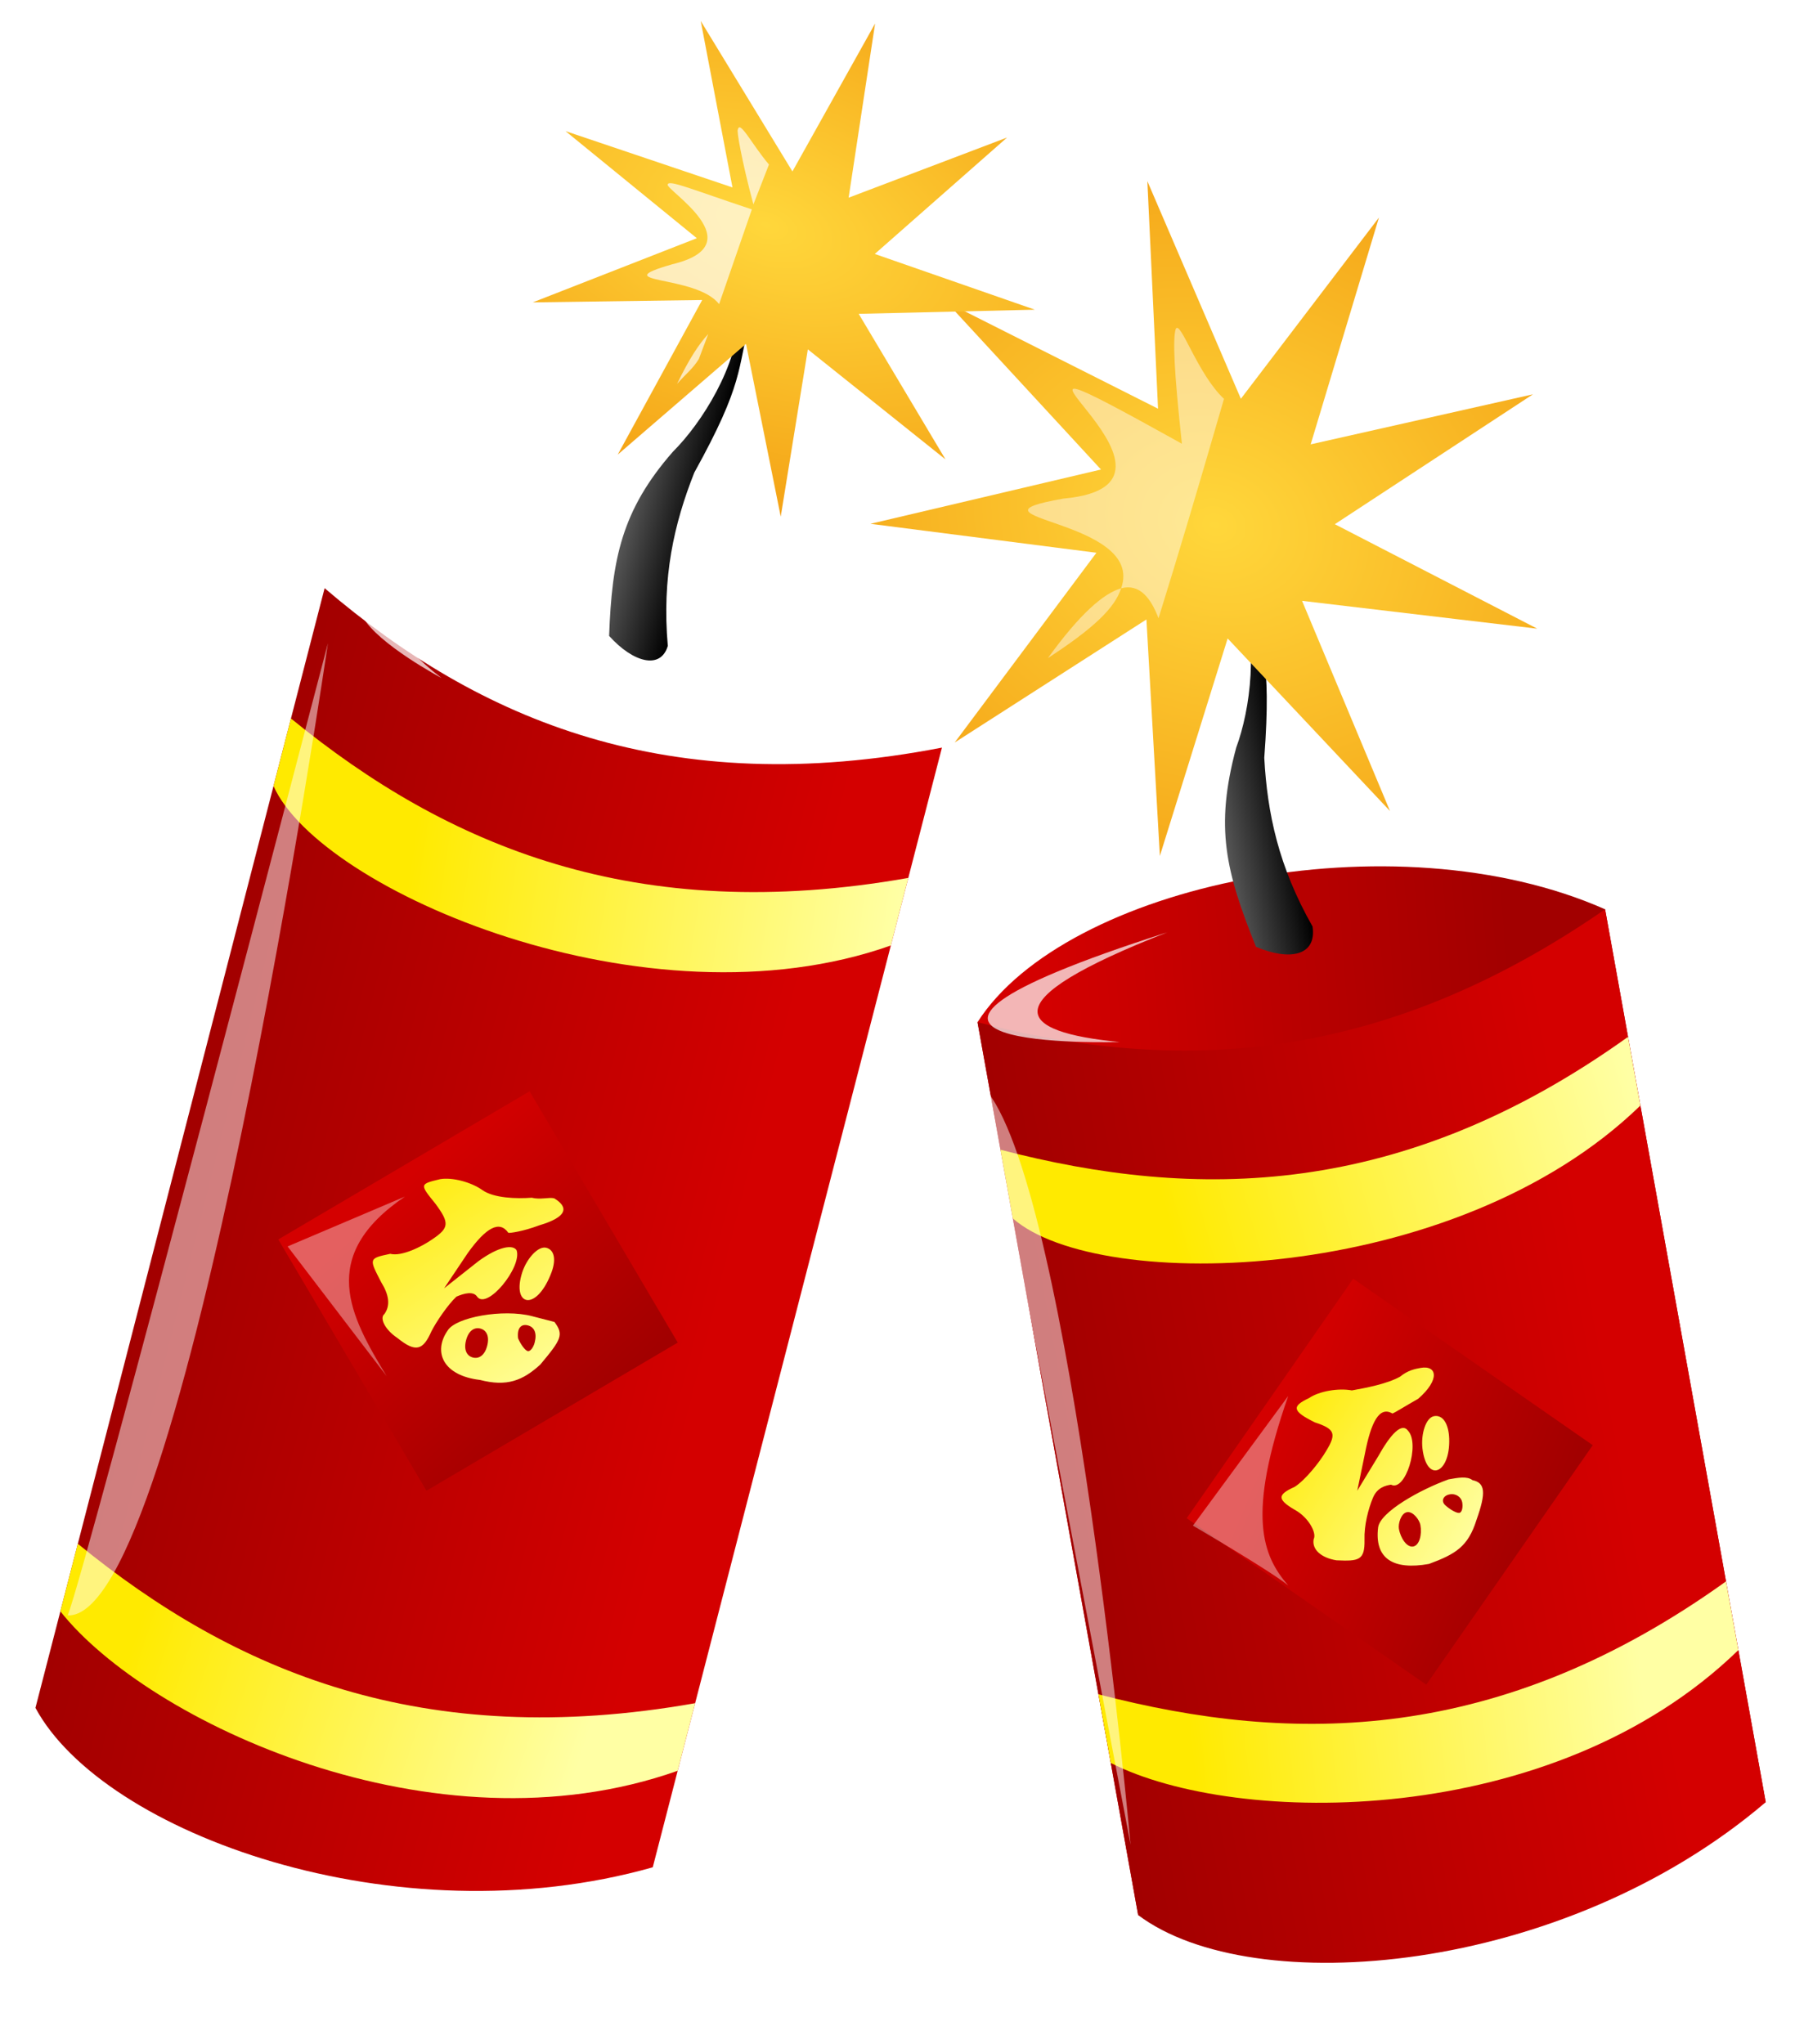
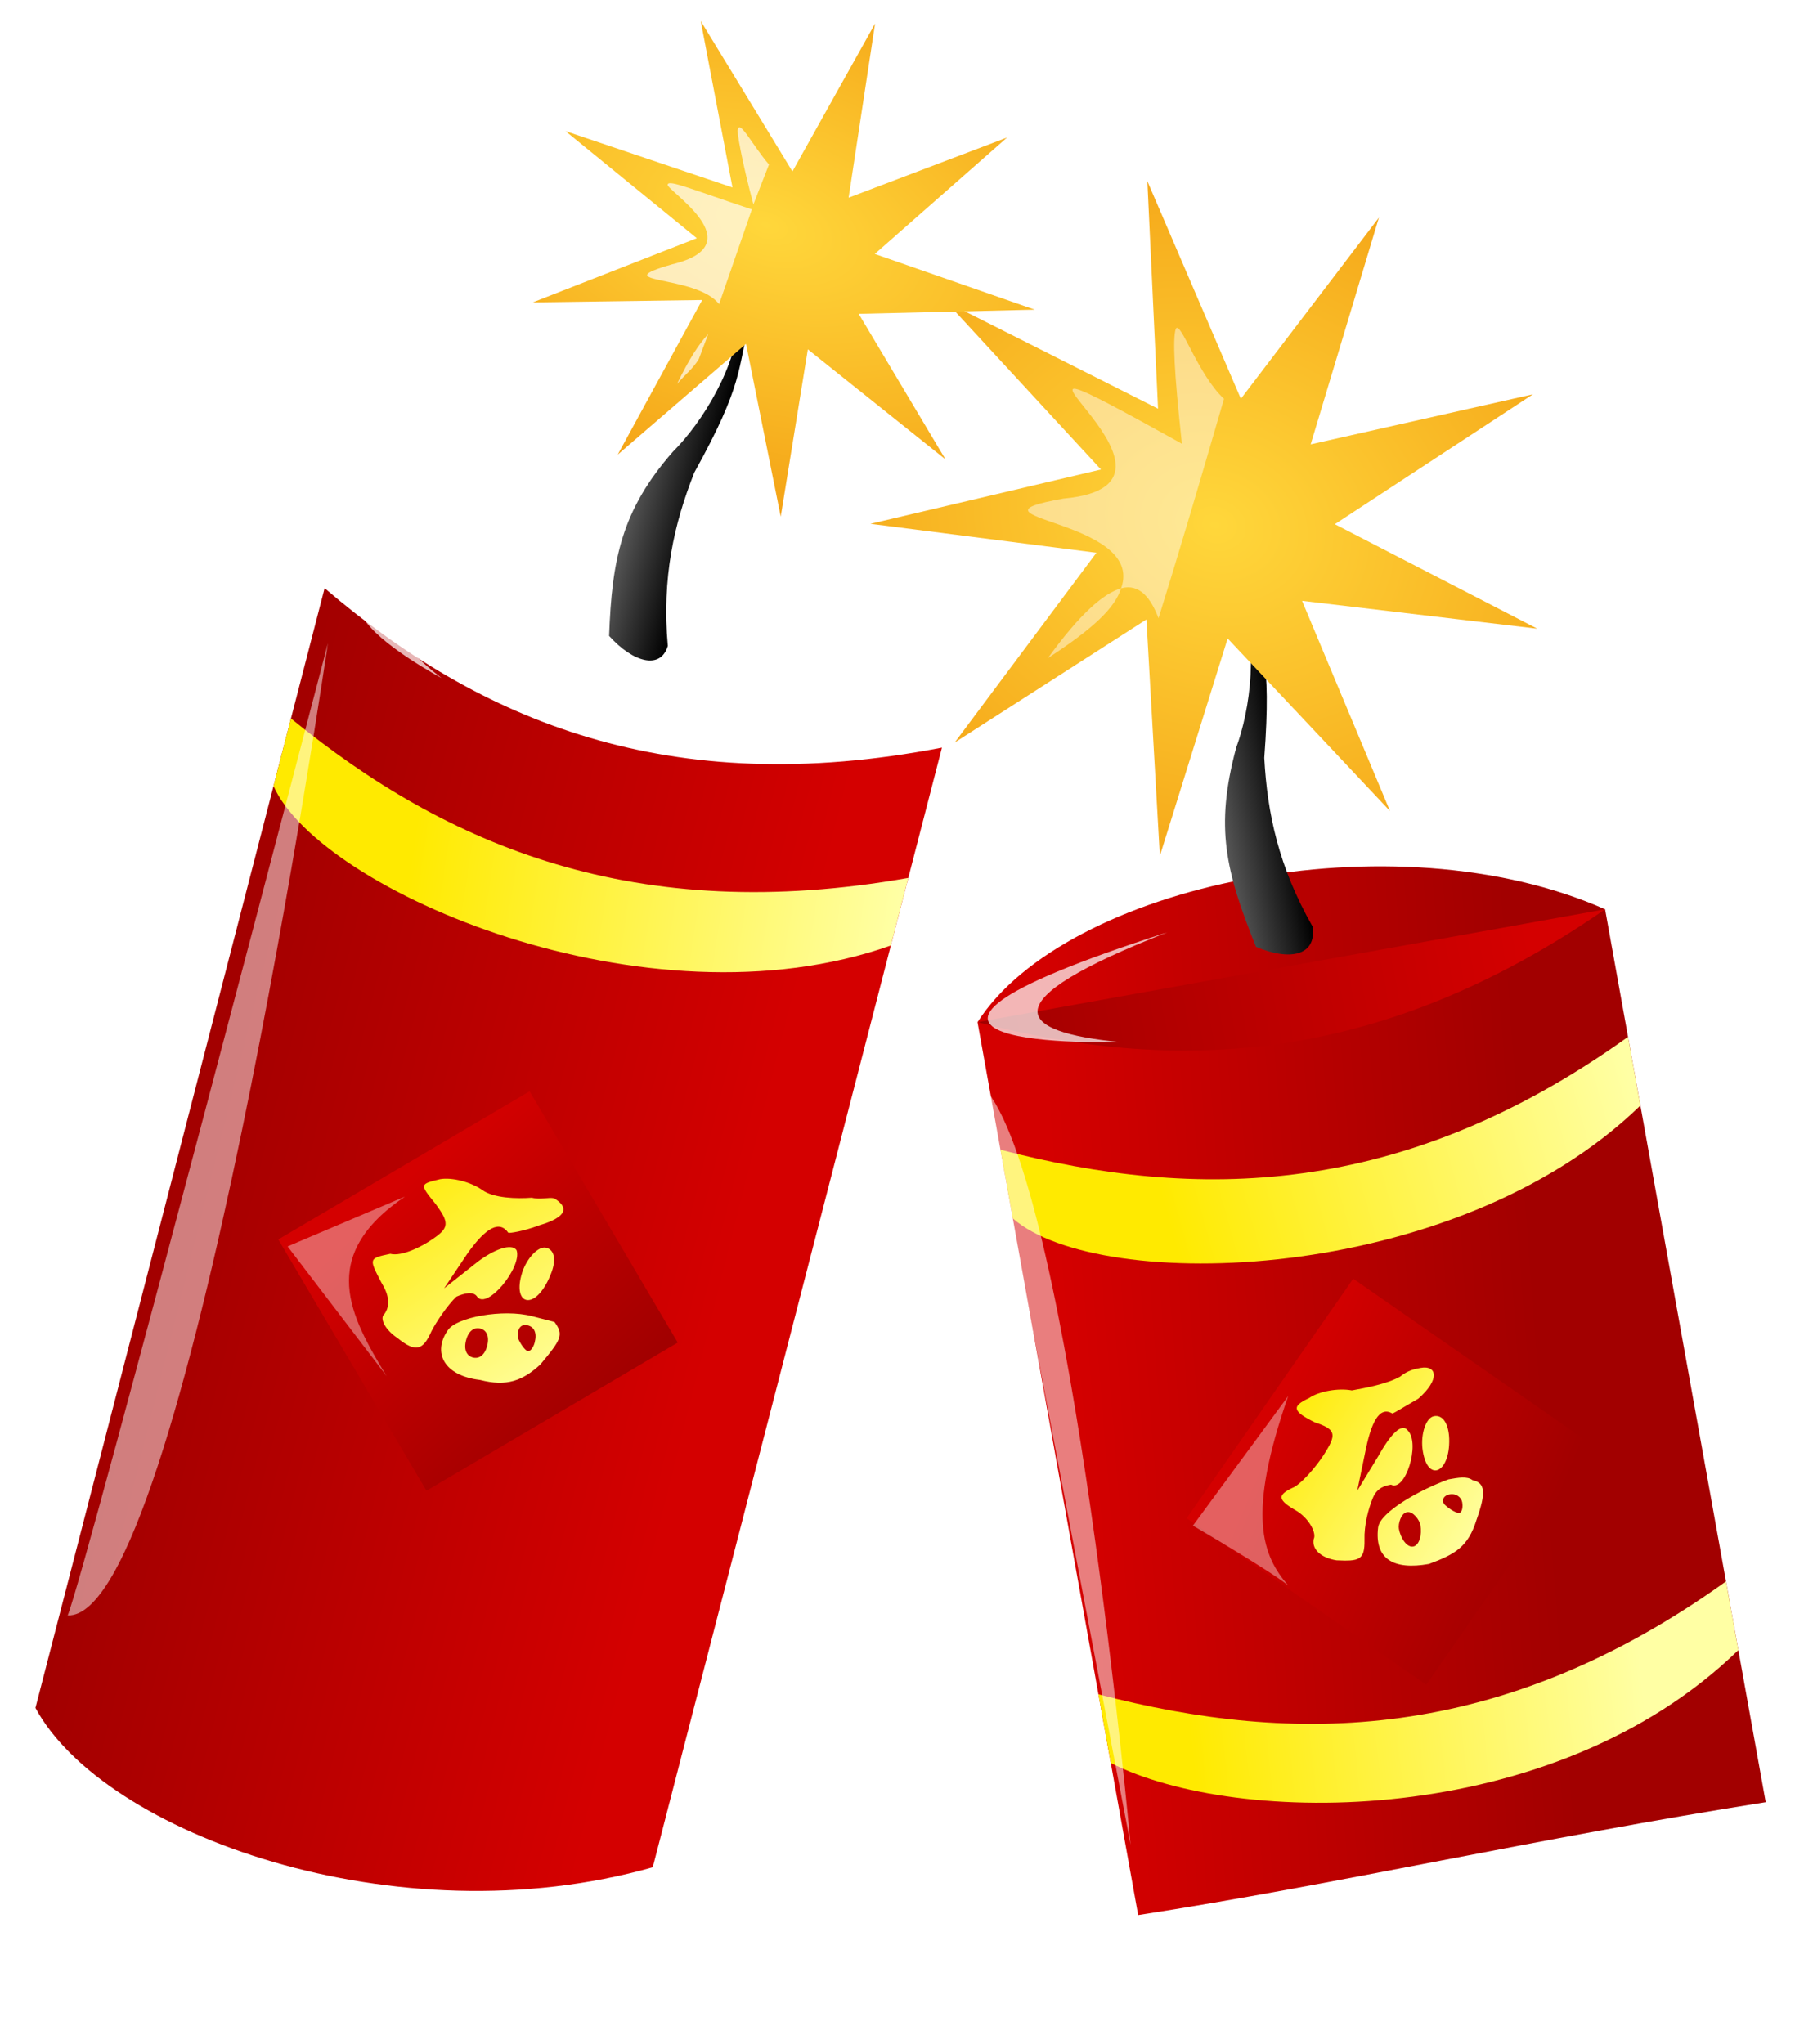
<svg xmlns="http://www.w3.org/2000/svg" xmlns:xlink="http://www.w3.org/1999/xlink" bbheight="41.365" bbwidth="35.678" viewBox="0 0 36 41">
  <defs>
    <linearGradient id="e">
      <stop stop-color="#ffd73b" offset="0" />
      <stop stop-color="#ee8400" offset="1" />
    </linearGradient>
    <linearGradient id="b">
      <stop stop-color="#a20000" offset="0" />
      <stop stop-color="#d40000" offset="1" />
    </linearGradient>
    <linearGradient id="a">
      <stop stop-color="#ffea00" offset="0" />
      <stop stop-color="#ffffa4" offset="1" />
    </linearGradient>
    <linearGradient id="d" x1=".842" x2=".109" y1=".152" y2=".032" xlink:href="#b" />
    <linearGradient id="q" x2=".879" y1=".387" y2=".383" xlink:href="#b" />
    <linearGradient id="p" x1=".236" y1=".397" y2=".372" xlink:href="#a" />
    <linearGradient id="o" x1=".126" x2=".845" y1=".365" y2=".382" xlink:href="#a" />
    <linearGradient id="n" x1="1.035" x2=".045" y1=".327" y2=".54" xlink:href="#b" />
    <linearGradient id="m" x1=".007" x2="1.052" y1=".026" y2=".947" xlink:href="#a" />
    <linearGradient id="c" x1=".088" x2=".907" y1=".492" y2=".492">
      <stop stop-color="#555" offset="0" />
      <stop offset="1" />
    </linearGradient>
    <linearGradient id="l" x2=".879" y1=".478" y2=".473" xlink:href="#b" />
    <linearGradient id="k" x1=".236" y1=".397" y2=".372" xlink:href="#a" />
    <linearGradient id="j" x1=".126" x2=".845" y1=".365" y2=".382" xlink:href="#a" />
    <linearGradient id="i" x1="1.035" x2=".045" y1=".327" y2=".54" xlink:href="#b" />
    <linearGradient id="h" x1=".06" x2=".999" y1=".063" y2=".853" xlink:href="#a" />
    <radialGradient id="g" cx="6.863" cy="5.41" r="7.494" gradientTransform="matrix(2.971 .766 -.434 1.684 -11.182 -8.949)" gradientUnits="userSpaceOnUse" xlink:href="#e" />
    <radialGradient id="f" cx="7.575" cy="6.622" r="7.494" gradientTransform="matrix(2.187 .214 -.176 1.796 -7.826 -6.897)" gradientUnits="userSpaceOnUse" xlink:href="#e" />
    <filter id="y">
      <feGaussianBlur stdDeviation="0.187" />
    </filter>
    <filter id="x" x="-.157" y="-.03" width="1.314" height="1.06">
      <feGaussianBlur stdDeviation="0.187" />
    </filter>
    <filter id="w" x="-.105" y="-.23" width="1.21" height="1.46">
      <feGaussianBlur stdDeviation="0.184" />
    </filter>
    <filter id="v" x="-.123" y="-.194" width="1.246" height="1.388">
      <feGaussianBlur stdDeviation="0.184" />
    </filter>
    <filter id="u" x="-.248" y="-.118" width="1.495" height="1.237">
      <feGaussianBlur stdDeviation="0.252" />
    </filter>
    <filter id="t" x="-.154" y="-.092" width="1.308" height="1.185">
      <feGaussianBlur stdDeviation="0.252" />
    </filter>
    <filter id="s" x="-.362" y="-.181" width="1.725" height="1.362">
      <feGaussianBlur stdDeviation="0.289" />
    </filter>
    <filter id="r" x="-.294" y="-.188" width="1.589" height="1.377">
      <feGaussianBlur stdDeviation="0.289" />
    </filter>
  </defs>
  <g transform="matrix(.984 -.177 .177 .984 -191.4 -983.59)" label="Layer 1">
    <path d="m29.917 1025.8c2.22-2.4 8.949-2.6 12.791 0v18.2c-4.636-0.1-8.733 0.1-12.791 0v-18.2z" fill="url(#d)" />
-     <path d="m29.917 1025.8c3.682 1.7 7.743 2.3 12.791 0v18.2c-4.624 2.7-10.845 2.1-12.791 0v-18.2z" fill="url(#l)" />
+     <path d="m29.917 1025.8c3.682 1.7 7.743 2.3 12.791 0v18.2v-18.2z" fill="url(#l)" />
    <path d="m29.917 1028.4c3.682 1.7 7.743 2.4 12.791 0v1.4c-4.303 2.9-11.36 1.8-12.791 0v-1.4z" fill="url(#k)" />
    <path d="m29.917 1039.5c3.682 1.7 7.743 2.4 12.791 0v1.4c-4.303 2.9-10.551 1.7-12.791 0v-1.4z" fill="url(#j)" />
    <rect transform="rotate(45)" x="755.63" y="704.12" width="5.852" height="5.852" fill="url(#i)" />
    <path d="m37.437 1034.2c-0.111 0-0.258 0-0.437 0.1-0.294 0.1-0.739 0.1-1 0.1-0.261-0.1-0.655-0.1-0.875 0-0.377 0.1-0.374 0.2 0.031 0.5 0.37 0.2 0.391 0.3 0.125 0.6-0.17 0.2-0.513 0.5-0.75 0.6-0.403 0.1-0.388 0.2-0.031 0.5 0.209 0.2 0.297 0.5 0.218 0.6-0.078 0.2 0.087 0.4 0.375 0.5 0.438 0.1 0.56 0.1 0.625-0.3 0.044-0.3 0.186-0.6 0.313-0.8s0.302-0.2 0.406-0.2c0.261 0.2 0.72-0.7 0.531-1-0.094-0.2-0.358 0-0.687 0.4l-0.531 0.6 0.281-0.7c0.231-0.6 0.455-0.9 0.687-0.7 0.032 0 0.279-0.1 0.563-0.2 0.501-0.3 0.491-0.6 0.156-0.6zm0.094 1c-0.165 0-0.325 0.3-0.344 0.6-0.04 0.7 0.458 0.6 0.563-0.1 0.043-0.3-0.041-0.5-0.219-0.5zm0.062 1.3c-0.594 0.1-1.468 0.4-1.562 0.7-0.184 0.6 0.143 0.9 0.875 0.9 0.557-0.1 0.833-0.2 1.094-0.7 0.286-0.5 0.309-0.7 0.062-0.8-0.089-0.1-0.27-0.1-0.469-0.1zm-0.031 0.3c0.132 0 0.219 0.1 0.219 0.2s-0.039 0.2-0.094 0.2-0.173-0.1-0.25-0.2-7e-3 -0.2 0.125-0.2zm-0.906 0.2c0.125 0 0.219 0.2 0.219 0.3 0 0.2-0.094 0.4-0.219 0.4s-0.219-0.2-0.219-0.4c0-0.1 0.094-0.3 0.219-0.3z" fill="url(#h)" />
    <path d="m36.597 1018.3c0.234 1-0.184 2.3-0.599 3-0.706 1.5-0.646 2.4-0.316 4 0.605 0.4 1.172 0.4 1.189-0.2-0.459-1.3-0.491-2.4-0.354-3.5 0.516-2 0.317-2.2 0.314-3.3h-0.234z" fill="url(#c)" stroke-width="1px" />
  </g>
  <g transform="matrix(.968 .25 -.25 .968 257.09 -977.84)" label="Layer 1">
    <path d="m4.851 1021.1c2.22-2.4 8.948-2.6 12.79 0v18.3c-4.636-0.1-8.733 0-12.79 0l-5e-4 -18.3z" fill="url(#d)" />
    <path d="m4.851 1021.1c3.682 1.8 7.742 2.4 12.79 0v23.2c-4.624 2.7-10.845 2.1-12.79 0l-5e-4 -23.2z" fill="url(#q)" />
    <path d="m4.851 1023.8c3.682 1.7 7.742 2.3 12.79 0v1.4c-4.303 2.9-11.36 1.8-12.79 0l-5e-4 -1.4z" fill="url(#p)" />
-     <path d="m4.851 1040.9c3.682 1.7 7.742 2.3 12.79 0v1.4c-4.303 2.9-10.551 1.7-12.79 0l-5e-4 -1.4z" fill="url(#o)" />
    <rect transform="rotate(45)" x="736.24" y="720.18" width="5.852" height="5.852" fill="url(#n)" />
    <path d="m12.371 1031.8c-0.111 0-0.258 0.1-0.437 0.1-0.294 0.1-0.739 0.2-1 0.1s-0.655-0.1-0.875 0c-0.377 0.2-0.374 0.2 0.031 0.5 0.37 0.3 0.391 0.4 0.125 0.7-0.17 0.2-0.513 0.5-0.75 0.5-0.403 0.2-0.388 0.2-0.031 0.6 0.209 0.2 0.297 0.4 0.219 0.6-0.078 0.1 0.086 0.3 0.375 0.4 0.437 0.2 0.559 0.1 0.625-0.3 0.043-0.2 0.185-0.6 0.312-0.8 0.127-0.1 0.302-0.2 0.406-0.1 0.262 0.2 0.72-0.8 0.532-1.1-0.095-0.1-0.359 0-0.688 0.4l-0.531 0.7 0.281-0.8c0.231-0.6 0.455-0.8 0.688-0.6 0.031 0 0.278-0.1 0.562-0.3 0.501-0.3 0.491-0.5 0.156-0.6zm0.094 1c-0.165 0-0.325 0.3-0.344 0.6-0.04 0.7 0.458 0.7 0.563-0.1 0.043-0.3-0.041-0.5-0.219-0.5zm0.063 1.4c-0.595 0-1.469 0.4-1.563 0.7-0.184 0.5 0.144 0.9 0.875 0.8 0.557 0 0.833-0.2 1.094-0.6 0.286-0.6 0.309-0.7 0.062-0.9h-0.468zm-0.032 0.2c0.133 0 0.219 0.1 0.219 0.3 0 0.1-0.039 0.2-0.094 0.2s-0.173-0.1-0.25-0.2c-0.077-0.2-7e-3 -0.3 0.125-0.3zm-0.906 0.3c0.125 0 0.219 0.1 0.219 0.3s-0.094 0.3-0.219 0.3-0.219-0.1-0.219-0.3 0.094-0.3 0.219-0.3z" fill="url(#m)" />
    <path d="m11.532 1013.7c0.233 1-0.185 2.3-0.6 3-0.706 1.4-0.646 2.4-0.316 3.9 0.605 0.4 1.172 0.4 1.19-0.1-0.46-1.3-0.492-2.4-0.355-3.5 0.517-2 0.317-2.2 0.314-3.3h-0.233z" fill="url(#c)" stroke-width="1px" />
  </g>
  <path transform="matrix(.881 .192 -.192 .881 18.967 3.24)" d="m15.069 7.351-5.244 0.509 2.906 4.151-4.345-2.981-0.443 5.048-1.412-5.076-3.584 3.582 2.181-4.795-5.048 0.441 4.753-2.272-4.15-2.907 5.102 1.315-1.31-4.895 3.063 4.287 2.142-4.592-0.409 5.252 4.593-2.14-3.69 3.761 4.894 1.312z" fill="url(#f)" fill-rule="evenodd" label="Layer 1" />
  <path transform="matrix(.669 .049 -.049 .669 11.034 .555)" d="m15.069 7.351-5.244 0.509 2.906 4.151-4.345-2.981-0.443 5.048-1.412-5.076-3.584 3.582 2.181-4.795-5.048 0.441 4.753-2.272-4.15-2.907 5.102 1.315-1.31-4.895 3.063 4.287 2.142-4.592-0.409 5.252 4.593-2.14-3.69 3.761 4.894 1.312z" fill="url(#g)" fill-rule="evenodd" label="Layer 1" />
  <path transform="translate(-4.89 -1006.8)" d="m6.248 1039.2c0.367-0.9 5.219-19.5 5.219-19.5s-2.867 19.6-5.219 19.5z" fill="#fff" fill-opacity=".496" filter="url(#y)" stroke-width="1px" label="Layer 1" />
  <path transform="translate(-4.89 -1006.8)" d="m24.698 1028.7 2.867 15.1s-1.176-12.9-2.867-15.1z" fill="#fff" fill-opacity=".496" filter="url(#x)" stroke-width="1px" label="Layer 1" />
  <path transform="translate(-4.89 -1006.8)" d="m16.318 1018.7c-2.928-0.1-4.52 0.2-2.572 1.7 0 0-5.072-2.7 2.572-1.7z" fill="#fff" fill-opacity=".714" filter="url(#w)" stroke-width="1px" label="Layer 1" />
  <path transform="translate(-4.89 -1006.8)" d="m28.3 1025.5c-3.581 1.4-3.03 2-0.955 2.2 0 0-6.543 0.2 0.955-2.2z" fill="#fff" fill-opacity=".714" filter="url(#v)" stroke-width="1px" label="Layer 1" />
  <path transform="translate(-4.89 -1006.8)" d="m28.469 1013.4c-0.058 0.2-0.038 0.8 0.125 2.3-5.216-2.9 0.958 0.8-2.375 1.1-2.267 0.4 1.656 0.4 1.156 1.8 0.374-0.1 0.597 0.2 0.75 0.6 0.404-1.3 0.762-2.5 1.313-4.4-0.535-0.5-0.877-1.6-0.969-1.4zm-1.094 5.2c-0.349 0.1-0.818 0.5-1.469 1.4 0.918-0.6 1.339-1 1.469-1.4z" fill="#fff" fill-opacity=".455" fill-rule="evenodd" filter="url(#t)" label="Layer 1" />
  <path transform="translate(-4.89 -1006.8)" d="m19.688 1009.4c-0.028 0 0.07 0.6 0.312 1.5l0.312-0.8c-0.34-0.4-0.585-0.9-0.624-0.7zm-1.407 1.1c-0.059 0.1 1.758 1.2 0.094 1.6-1.389 0.4 0.474 0.2 0.937 0.8l0.657-1.9c-1.204-0.4-1.662-0.6-1.688-0.5zm0.813 3c-0.186 0.2-0.384 0.5-0.625 1 0.174-0.2 0.315-0.3 0.437-0.5l0.188-0.5z" fill="#fff" fill-opacity=".679" fill-rule="evenodd" filter="url(#u)" label="Layer 1" />
  <path transform="translate(-4.89 -1006.8)" d="m13.011 1030.8-2.353 1 1.985 2.6c-0.725-1.2-1.399-2.4 0.368-3.6z" fill="#fff" fill-opacity=".375" filter="url(#r)" stroke-width="1px" label="Layer 1" />
  <path transform="translate(-4.89 -1006.8)" d="m30.726 1038.6c-0.368-0.3-1.911-1.2-1.911-1.2l1.911-2.6c-0.838 2.4-0.518 3.2 0 3.8z" fill="#fff" fill-opacity=".375" filter="url(#s)" stroke-width="1px" label="Layer 1" />
</svg>